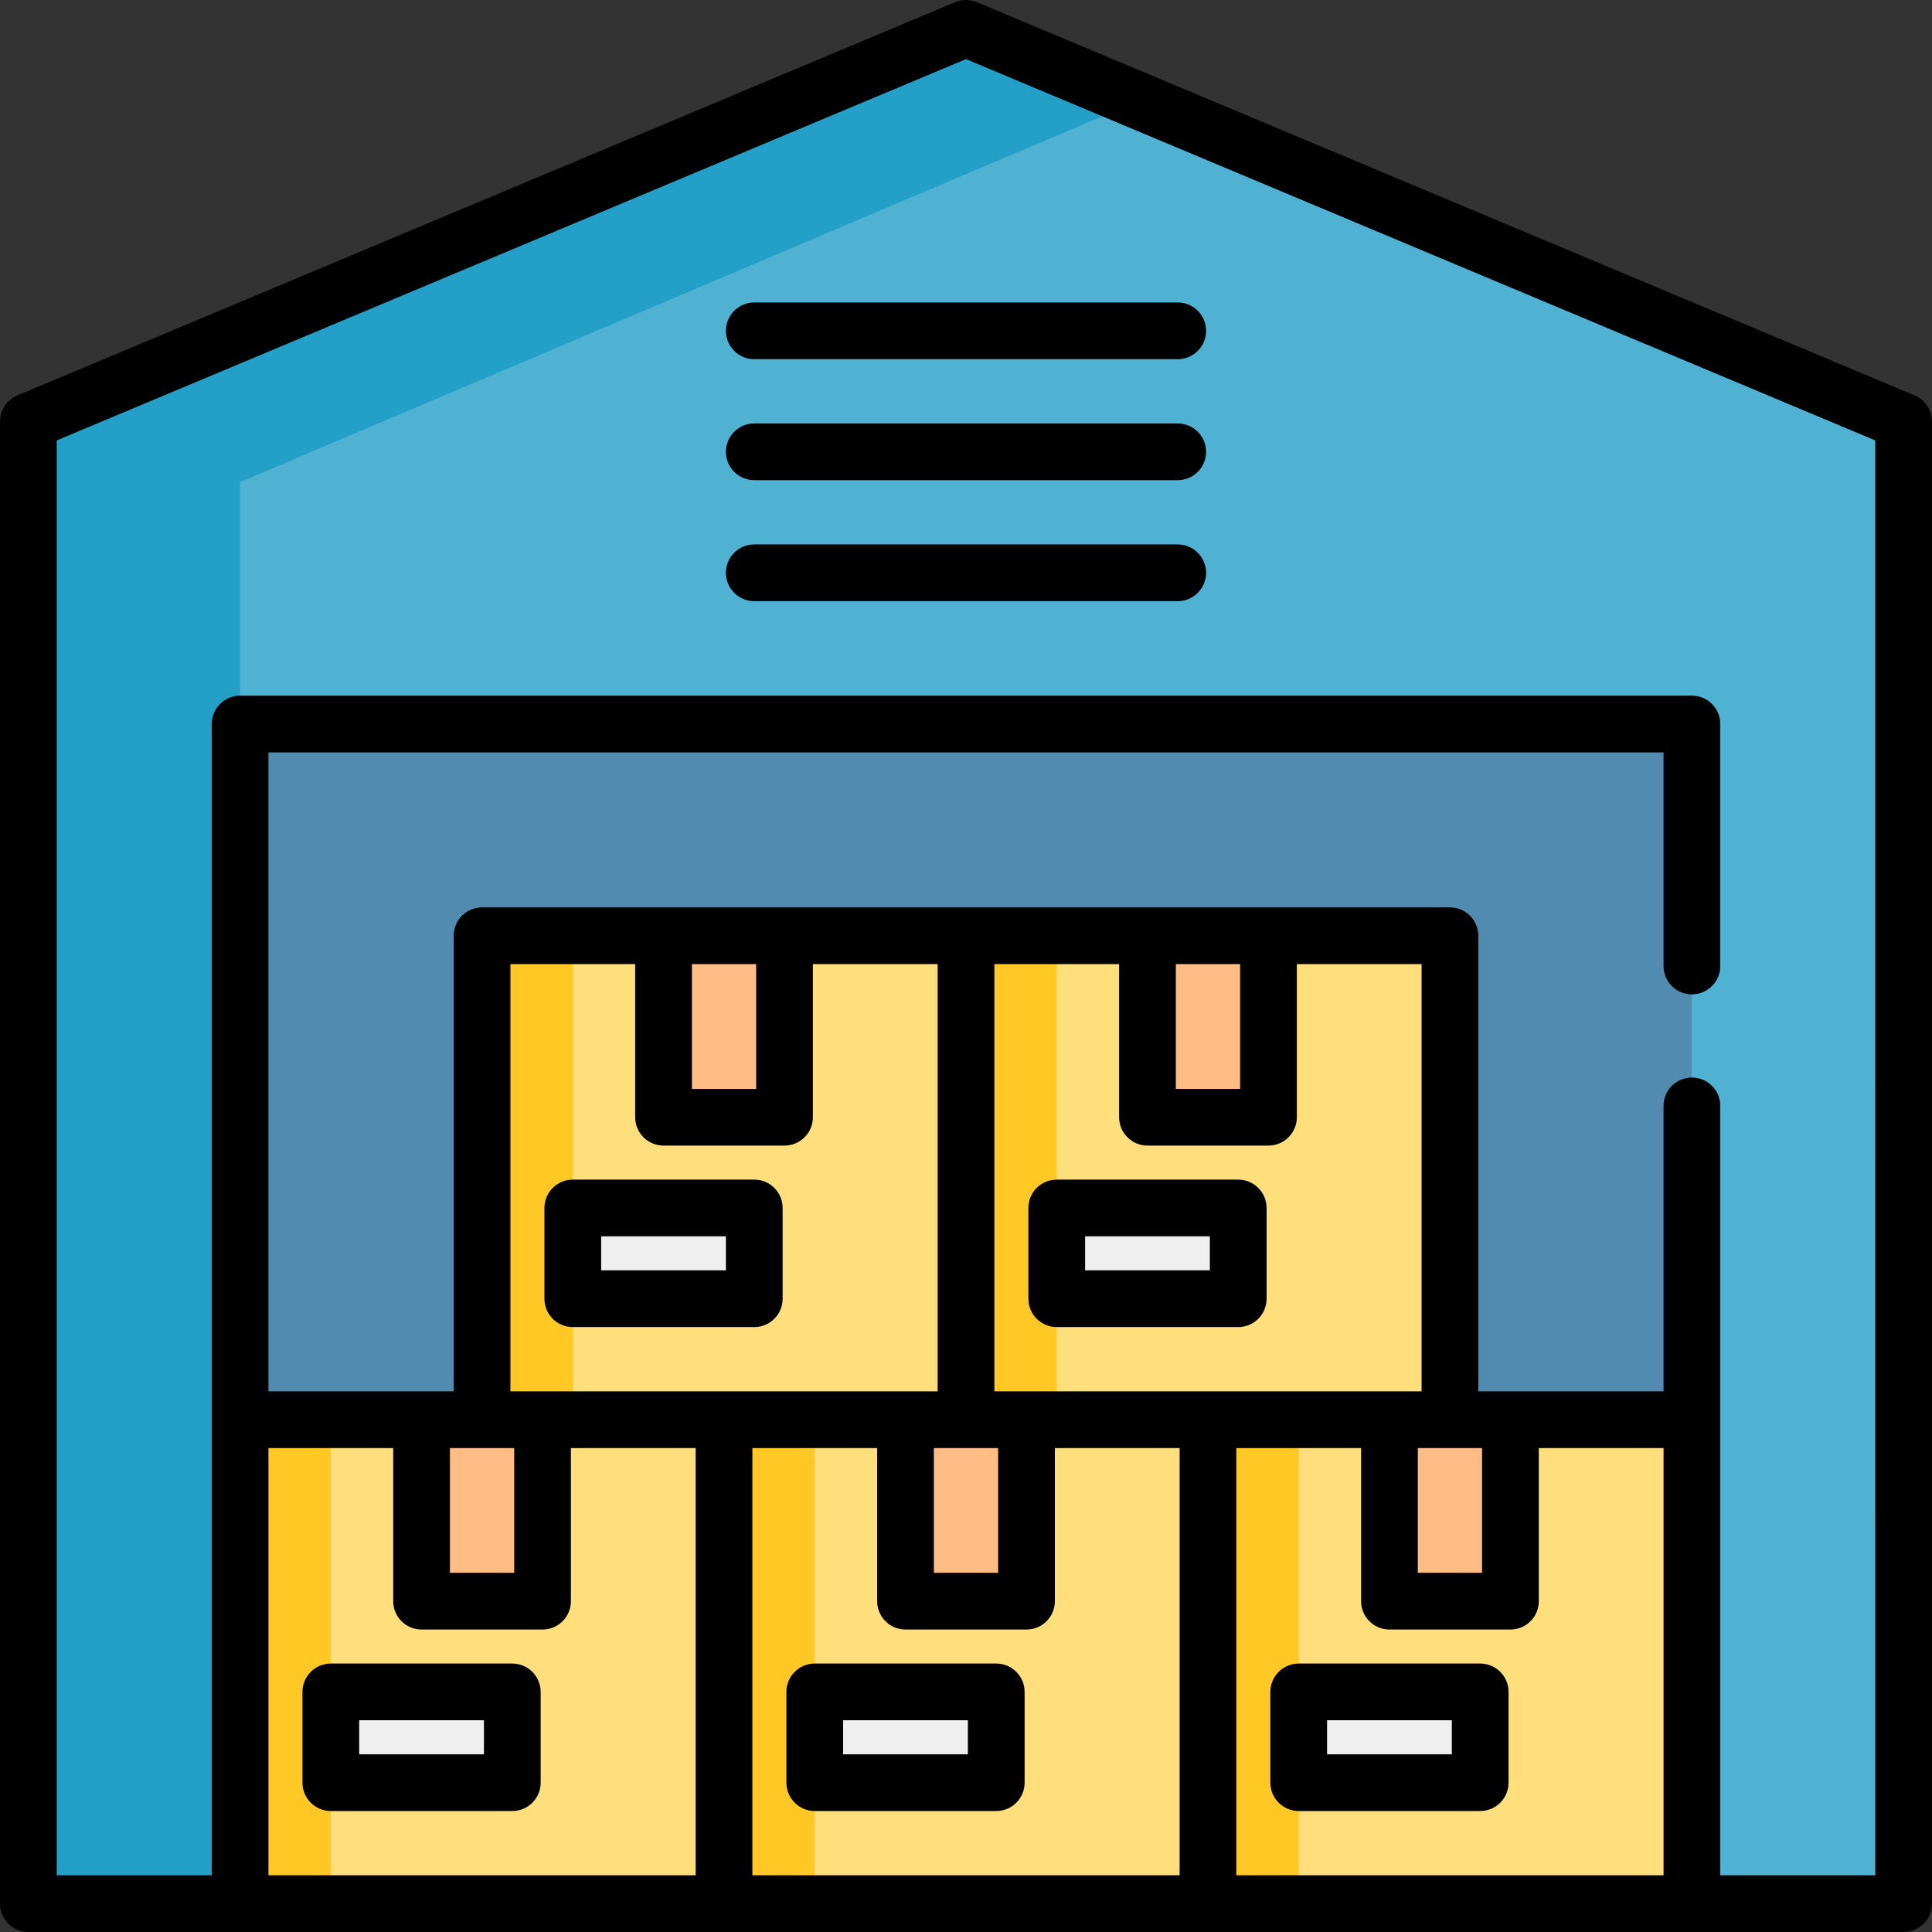
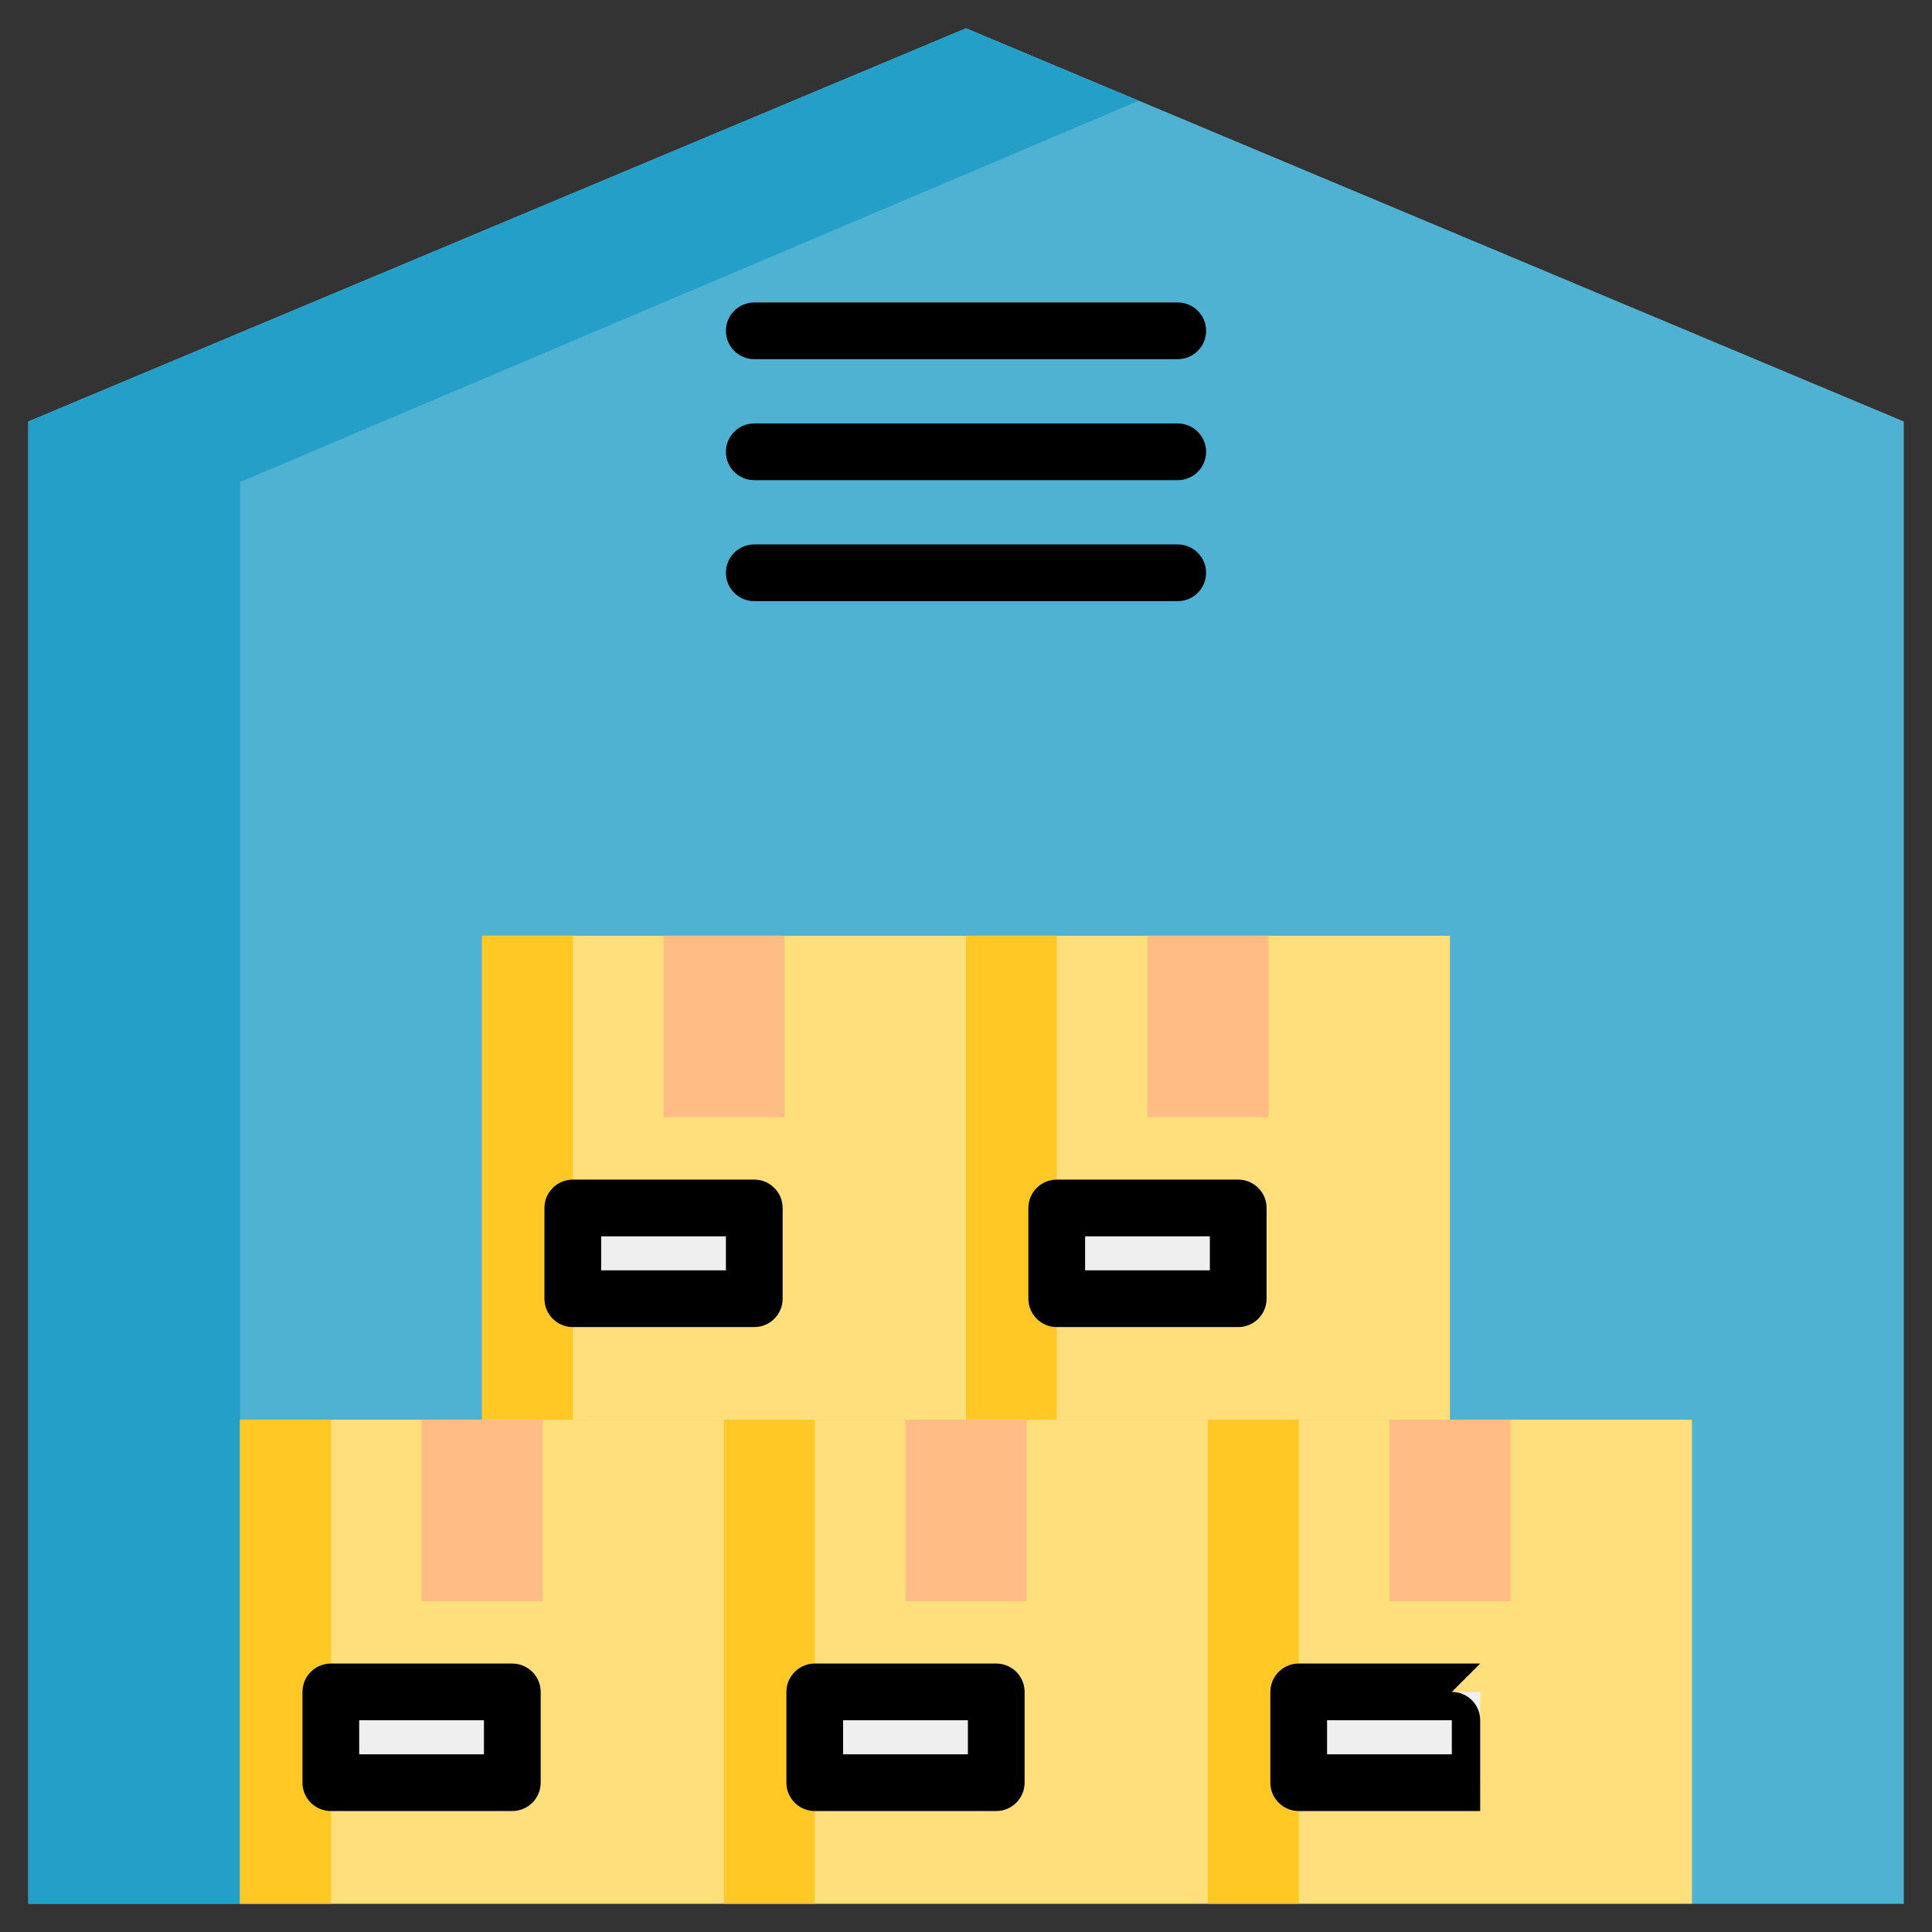
<svg xmlns="http://www.w3.org/2000/svg" height="512pt" viewBox="0 0 512 512" width="512pt">
  <rect x="0" y="0" width="512" height="512" fill="#333333" stroke="none" />
  <path d="m504.484 504.484h-496.969v-392.766l248.484-104.203 248.484 104.203zm0 0" fill="#50b2d2" />
  <path d="m504.484 504.484h-496.969v-392.766l248.484-104.203 248.484 104.203zm0 0" fill="#50b2d2" />
  <path d="m301.781 26.711-45.781-19.195-248.484 104.203v392.766h56.109v-376.734zm0 0" fill="#249fc7" />
-   <path d="m63.625 191.875h384.75v312.609h-384.75zm0 0" fill="#518bb0" />
  <path d="m191.875 376.234h128.25v128.25h-128.25zm0 0" fill="#ffde7c" />
  <path d="m191.875 376.234h24.047v128.25h-24.047zm0 0" fill="#ffc824" />
  <path d="m239.969 376.234h32.062v48.094h-32.062zm0 0" fill="#ffbd85" />
  <path d="m215.922 448.375h48.094v24.047h-48.094zm0 0" fill="#f0efef" />
  <path d="m320.125 376.234h128.25v128.25h-128.25zm0 0" fill="#ffde7c" />
  <path d="m320.125 376.234h24.047v128.25h-24.047zm0 0" fill="#ffc824" />
  <path d="m368.219 376.234h32.062v48.094h-32.062zm0 0" fill="#ffbd85" />
  <path d="m344.172 448.375h48.094v24.047h-48.094zm0 0" fill="#f0efef" />
  <path d="m63.625 376.234h128.25v128.25h-128.25zm0 0" fill="#ffde7c" />
  <path d="m63.625 376.234h24.047v128.25h-24.047zm0 0" fill="#ffc824" />
  <path d="m111.719 376.234h32.062v48.094h-32.062zm0 0" fill="#ffbd85" />
  <path d="m87.672 448.375h48.094v24.047h-48.094zm0 0" fill="#f0efef" />
  <path d="m256 247.984h128.25v128.25h-128.25zm0 0" fill="#ffde7c" />
  <path d="m256 247.984h24.047v128.25h-24.047zm0 0" fill="#ffc824" />
  <path d="m304.094 247.984h32.062v48.094h-32.062zm0 0" fill="#ffbd85" />
  <path d="m280.047 320.125h48.094v24.047h-48.094zm0 0" fill="#f0efef" />
  <path d="m127.75 247.984h128.25v128.25h-128.25zm0 0" fill="#ffde7c" />
  <path d="m127.75 247.984h24.047v128.25h-24.047zm0 0" fill="#ffc824" />
  <path d="m175.844 247.984h32.062v48.094h-32.062zm0 0" fill="#ffbd85" />
  <path d="m151.797 320.125h48.094v24.047h-48.094zm0 0" fill="#f0efef" />
-   <path d="m507.391 104.789-248.484-104.203c-1.859-.781-3.953-.781-5.812 0l-248.484 104.203c-2.793 1.168-4.609 3.902-4.609 6.93v392.766c0 4.152 3.363 7.516 7.516 7.516h496.969c4.152 0 7.516-3.363 7.516-7.516v-392.766c0-3.027-1.816-5.762-4.609-6.93zm-436.25 278.961h33.062v40.578c0 4.148 3.363 7.516 7.516 7.516h32.062c4.148 0 7.516-3.367 7.516-7.516v-40.578h33.062v113.219h-113.219zm112.219-128.25h17.031v33.062h-17.031zm-7.516 48.094h32.062c4.148 0 7.516-3.367 7.516-7.516v-40.578h33.062v113.219h-113.219v-113.219h33.062v40.578c0 4.148 3.363 7.516 7.516 7.516zm87.672-48.094h33.062v40.578c0 4.148 3.367 7.516 7.516 7.516h32.062c4.152 0 7.516-3.367 7.516-7.516v-40.578h33.062v113.219h-113.219zm48.094 0h17.031v33.062h-17.031zm64.125 128.25h17.031v33.062h-17.031zm-128.25 0h17.031v33.062h-17.031zm-111.219 0v33.062h-17.031v-33.062zm63.125 0h33.062v40.578c0 4.148 3.367 7.516 7.516 7.516h32.062c4.148 0 7.516-3.367 7.516-7.516v-40.578h33.062v113.219h-113.219zm128.25 113.219v-113.219h33.062v40.578c0 4.148 3.367 7.516 7.516 7.516h32.062c4.152 0 7.516-3.367 7.516-7.516v-40.578h33.062v113.219zm169.328 0h-41.078v-203.898c0-4.148-3.363-7.512-7.516-7.512-4.148 0-7.516 3.363-7.516 7.512v75.648h-49.094v-120.734c0-4.152-3.363-7.516-7.516-7.516h-256.5c-4.152 0-7.516 3.363-7.516 7.516v120.734h-49.094v-169.328h369.719v56.609c0 4.148 3.367 7.516 7.516 7.516 4.152 0 7.516-3.367 7.516-7.516v-64.125c0-4.152-3.363-7.516-7.516-7.516h-384.75c-4.152 0-7.516 3.363-7.516 7.516v305.094h-41.078v-380.254l240.969-101.051 240.969 101.051zm0 0" />
  <path d="m192.375 87.672c0 4.148 3.367 7.512 7.516 7.512h112.219c4.148 0 7.516-3.363 7.516-7.512 0-4.152-3.367-7.516-7.516-7.516h-112.219c-4.148 0-7.516 3.363-7.516 7.516zm0 0" />
  <path d="m312.109 112.219h-112.219c-4.148 0-7.516 3.363-7.516 7.516 0 4.148 3.367 7.512 7.516 7.512h112.219c4.148 0 7.516-3.363 7.516-7.512 0-4.152-3.367-7.516-7.516-7.516zm0 0" />
  <path d="m312.109 144.281h-112.219c-4.148 0-7.516 3.363-7.516 7.516 0 4.148 3.367 7.516 7.516 7.516h112.219c4.148 0 7.516-3.367 7.516-7.516 0-4.152-3.367-7.516-7.516-7.516zm0 0" />
  <path d="m264.016 440.859h-48.094c-4.148 0-7.516 3.367-7.516 7.516v24.047c0 4.152 3.367 7.516 7.516 7.516h48.094c4.148 0 7.516-3.363 7.516-7.516v-24.047c0-4.148-3.367-7.516-7.516-7.516zm-7.516 24.047h-33.062v-9.016h33.062zm0 0" />
-   <path d="m392.266 440.859h-48.094c-4.148 0-7.516 3.367-7.516 7.516v24.047c0 4.152 3.367 7.516 7.516 7.516h48.094c4.152 0 7.516-3.363 7.516-7.516v-24.047c0-4.148-3.363-7.516-7.516-7.516zm-7.516 24.047h-33.062v-9.016h33.062zm0 0" />
+   <path d="m392.266 440.859h-48.094c-4.148 0-7.516 3.367-7.516 7.516v24.047c0 4.152 3.367 7.516 7.516 7.516h48.094v-24.047c0-4.148-3.363-7.516-7.516-7.516zm-7.516 24.047h-33.062v-9.016h33.062zm0 0" />
  <path d="m135.766 440.859h-48.094c-4.152 0-7.516 3.367-7.516 7.516v24.047c0 4.152 3.363 7.516 7.516 7.516h48.094c4.148 0 7.516-3.363 7.516-7.516v-24.047c0-4.148-3.367-7.516-7.516-7.516zm-7.516 24.047h-33.062v-9.016h33.062zm0 0" />
  <path d="m280.047 351.688h48.094c4.148 0 7.516-3.367 7.516-7.516v-24.047c0-4.148-3.367-7.516-7.516-7.516h-48.094c-4.148 0-7.516 3.367-7.516 7.516v24.047c0 4.148 3.367 7.516 7.516 7.516zm7.516-24.047h33.062v9.016h-33.062zm0 0" />
  <path d="m144.281 320.125v24.047c0 4.148 3.363 7.516 7.516 7.516h48.094c4.148 0 7.516-3.367 7.516-7.516v-24.047c0-4.148-3.367-7.516-7.516-7.516h-48.094c-4.152 0-7.516 3.367-7.516 7.516zm15.031 7.516h33.062v9.016h-33.062zm0 0" />
</svg>